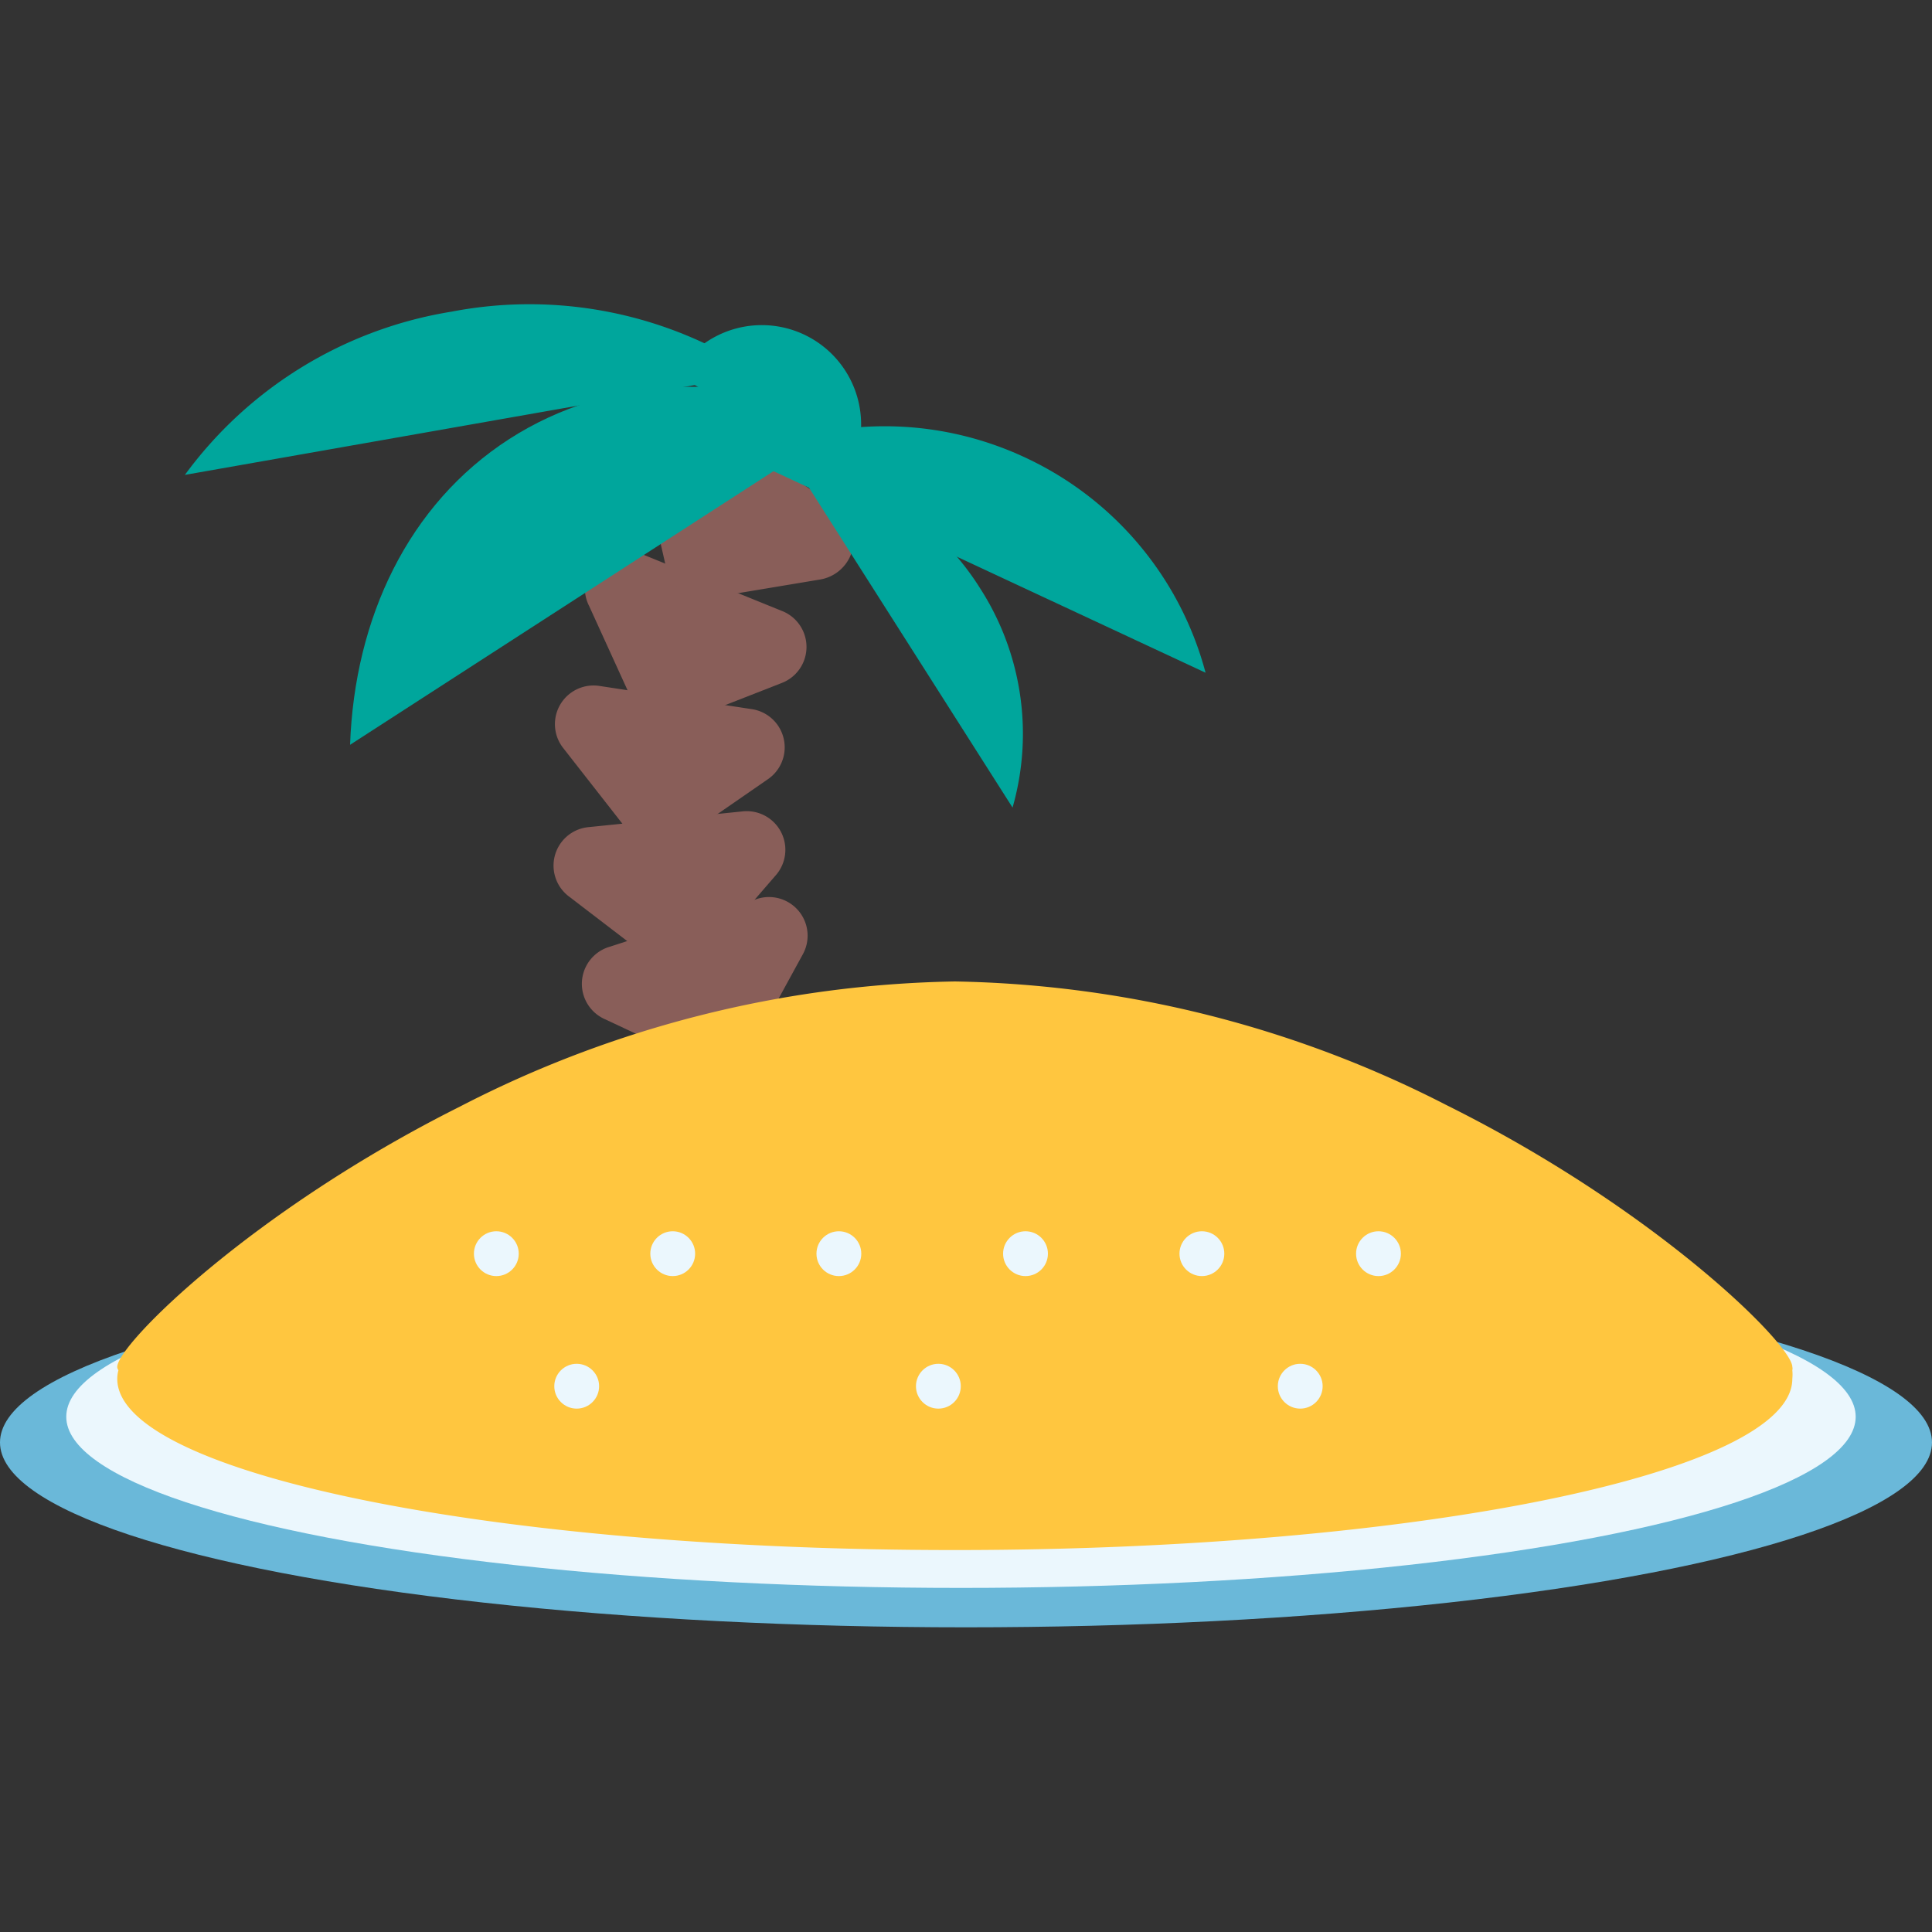
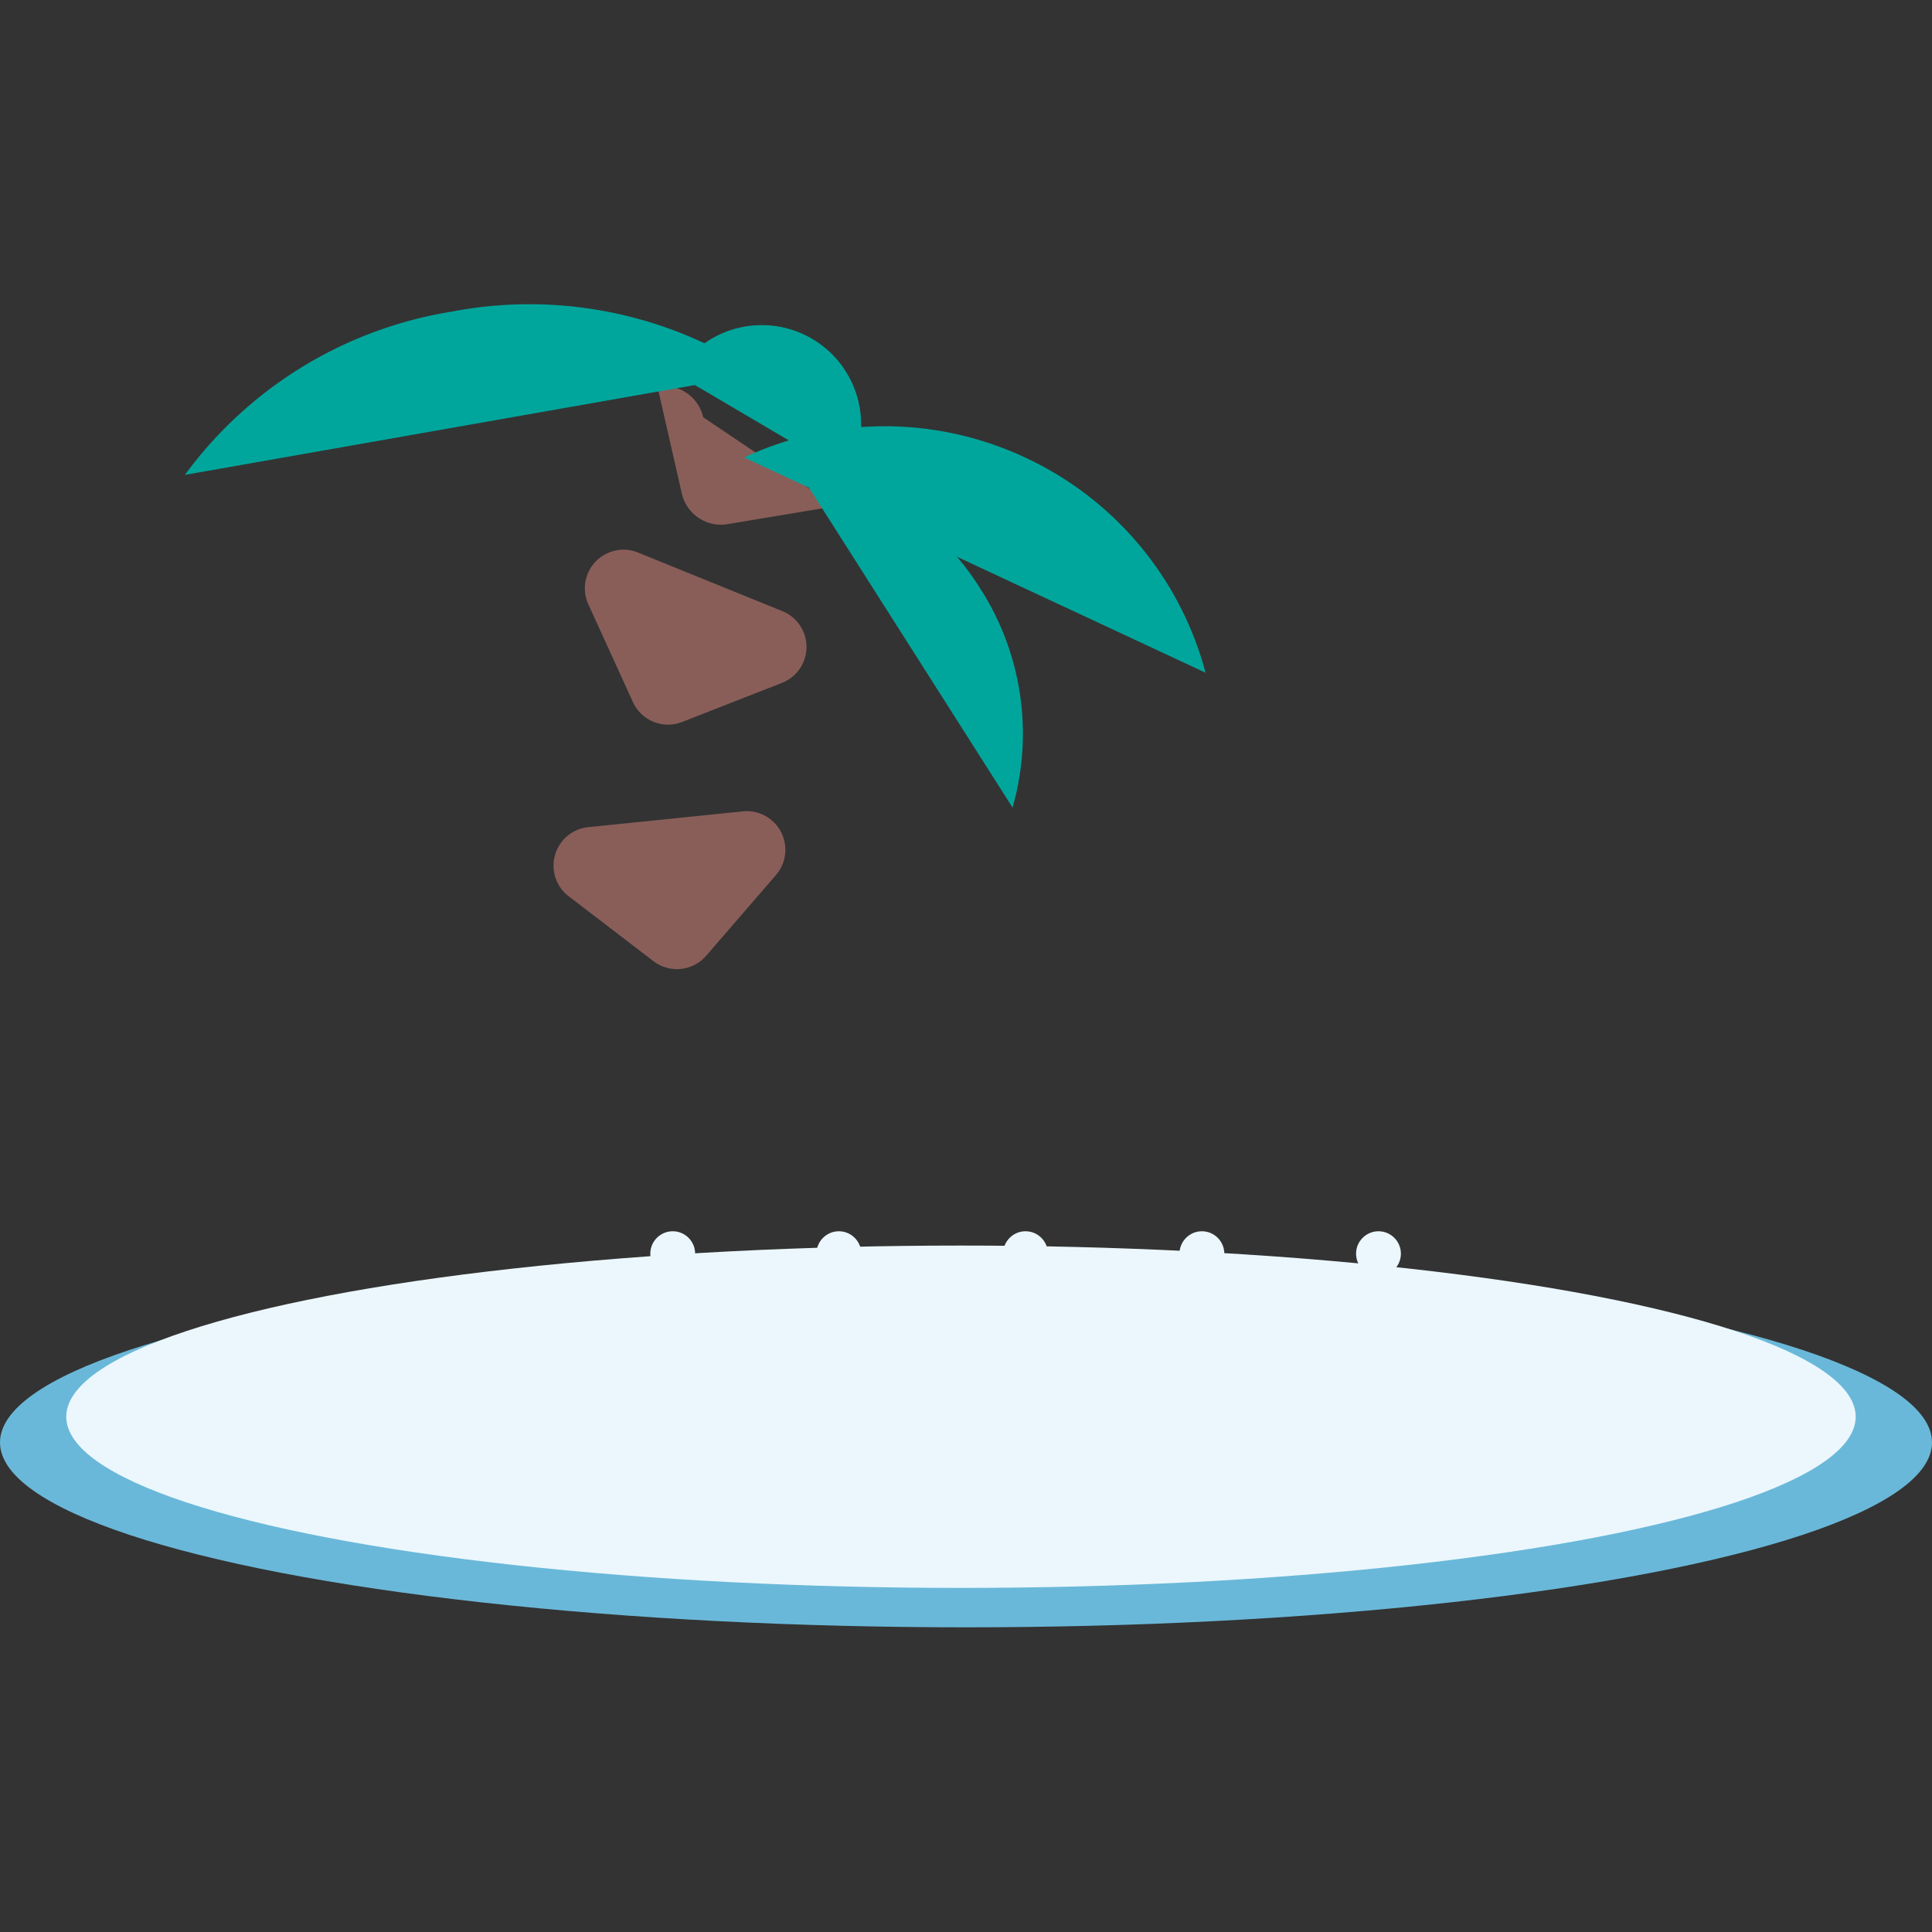
<svg xmlns="http://www.w3.org/2000/svg" id="Layer_1" data-name="Layer 1" viewBox="0 0 100 100">
  <rect x="0" y="0" width="100" height="100" fill="#333333" stroke="none" />
  <defs>
    <style>.cls-1{fill:#6ab8d9;}.cls-2{fill:#ebf7fd;}.cls-3{fill:#895e59;}.cls-4{fill:#ffc63f;}.cls-5{fill:#00a69c;}</style>
  </defs>
  <title>island</title>
  <ellipse class="cls-1" cx="50" cy="74.66" rx="50" ry="9.57" />
  <ellipse class="cls-2" cx="49.74" cy="73.33" rx="46.31" ry="8.86" />
  <path class="cls-3" d="M33.05,28.61l7.39,3a2,2,0,0,1,0,3.75l-5.11,2a2,2,0,0,1-2.56-1l-2.28-5A2,2,0,0,1,33.05,28.61Z" />
-   <path class="cls-3" d="M31,35.5l7.88,1.2a2,2,0,0,1,.84,3.65l-4.5,3.11A2,2,0,0,1,32.5,43l-3.37-4.31A2,2,0,0,1,31,35.5Z" />
  <path class="cls-3" d="M30.49,42.81,38.41,42a2,2,0,0,1,1.73,3.32l-3.58,4.14a2,2,0,0,1-2.75.28l-4.35-3.33A2,2,0,0,1,30.49,42.81Z" />
-   <path class="cls-3" d="M31.57,49l7.58-2.46a2,2,0,0,1,2.39,2.88l-2.63,4.81a2,2,0,0,1-2.63.85l-5-2.34A2,2,0,0,1,31.57,49Z" />
-   <path class="cls-3" d="M36.4,21.6l6.84,4.6A2.08,2.08,0,0,1,42.42,30l-5.58.93a2.08,2.08,0,0,1-2.37-1.59l-1.26-5.53A2.08,2.08,0,0,1,36.4,21.6Z" />
-   <path class="cls-4" d="M92.77,70.75c0-1.15-7.06-8.16-17.9-13.55a57.79,57.79,0,0,0-25.45-6.4A57.88,57.88,0,0,0,23.8,57.28C13.05,62.66,6.07,69.6,6.07,70.75a.27.27,0,0,0,.06.17,1.74,1.74,0,0,0-.06.45c0,4.89,19.41,8.86,43.35,8.86s43.35-4,43.35-8.86a2.3,2.3,0,0,0,0-.45A.34.34,0,0,0,92.77,70.75Z" />
-   <circle class="cls-2" cx="25.69" cy="64.89" r="1.16" />
+   <path class="cls-3" d="M36.4,21.6l6.84,4.6l-5.58.93a2.08,2.08,0,0,1-2.37-1.59l-1.26-5.53A2.08,2.08,0,0,1,36.4,21.6Z" />
  <circle class="cls-2" cx="29.85" cy="71.75" r="1.16" />
  <circle class="cls-2" cx="48.57" cy="71.75" r="1.16" />
  <circle class="cls-2" cx="67.3" cy="71.75" r="1.16" />
  <circle class="cls-2" cx="34.82" cy="64.89" r="1.16" />
  <circle class="cls-2" cx="53.08" cy="64.89" r="1.16" />
  <circle class="cls-2" cx="43.42" cy="64.89" r="1.16" />
  <circle class="cls-2" cx="62.21" cy="64.89" r="1.16" />
  <circle class="cls-2" cx="71.35" cy="64.89" r="1.16" />
  <path class="cls-5" d="M23.38,16.13A21.32,21.32,0,0,0,9.57,24.58l29.69-5.23A21.31,21.31,0,0,0,23.38,16.13Z" />
-   <path class="cls-5" d="M26.35,22.73c-5.22,3.37-8,9.27-8.23,15.82l26-16.8C38.1,19.24,31.57,19.37,26.35,22.73Z" />
  <path class="cls-5" d="M50.73,30.45a13.88,13.88,0,0,0-9.57-6.33L52.41,41.8A13.9,13.9,0,0,0,50.73,30.45Z" />
  <path class="cls-5" d="M53.06,23.68a17.15,17.15,0,0,0-14.54,0L62.4,34.82A17.13,17.13,0,0,0,53.06,23.68Z" />
  <path class="cls-5" d="M35,19.36a5.14,5.14,0,1,1,8.86,5.22" />
</svg>